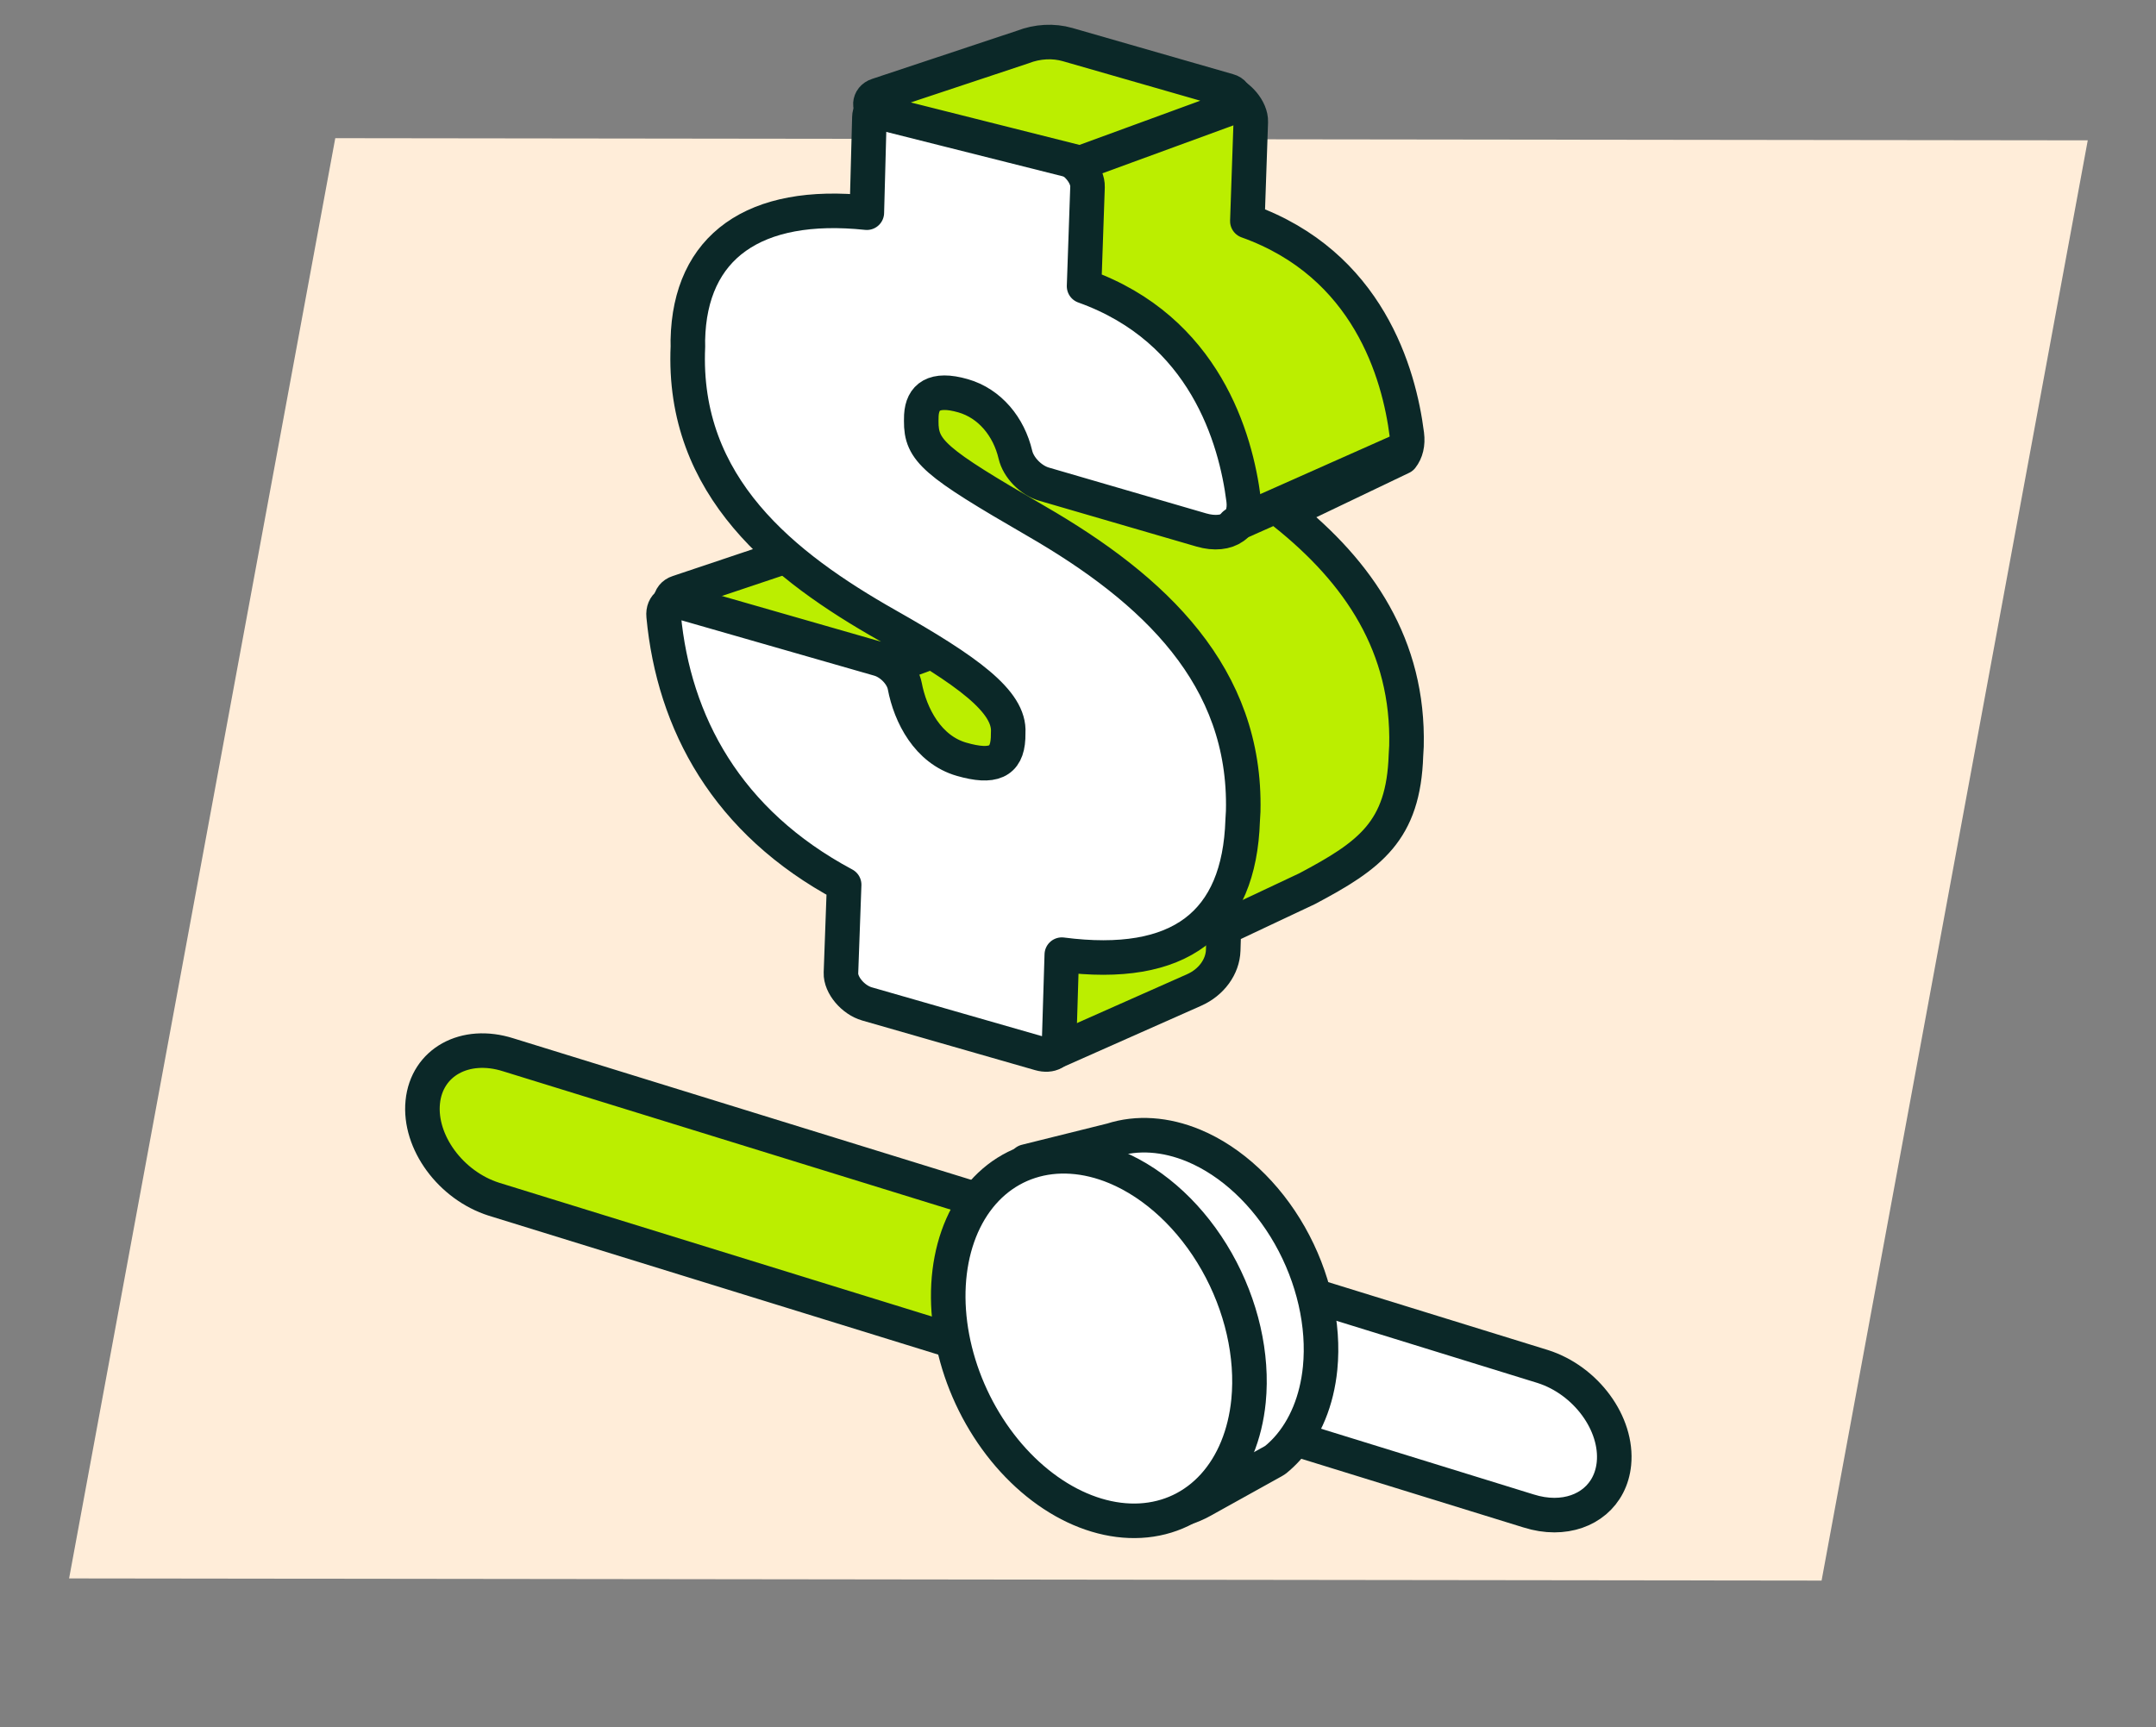
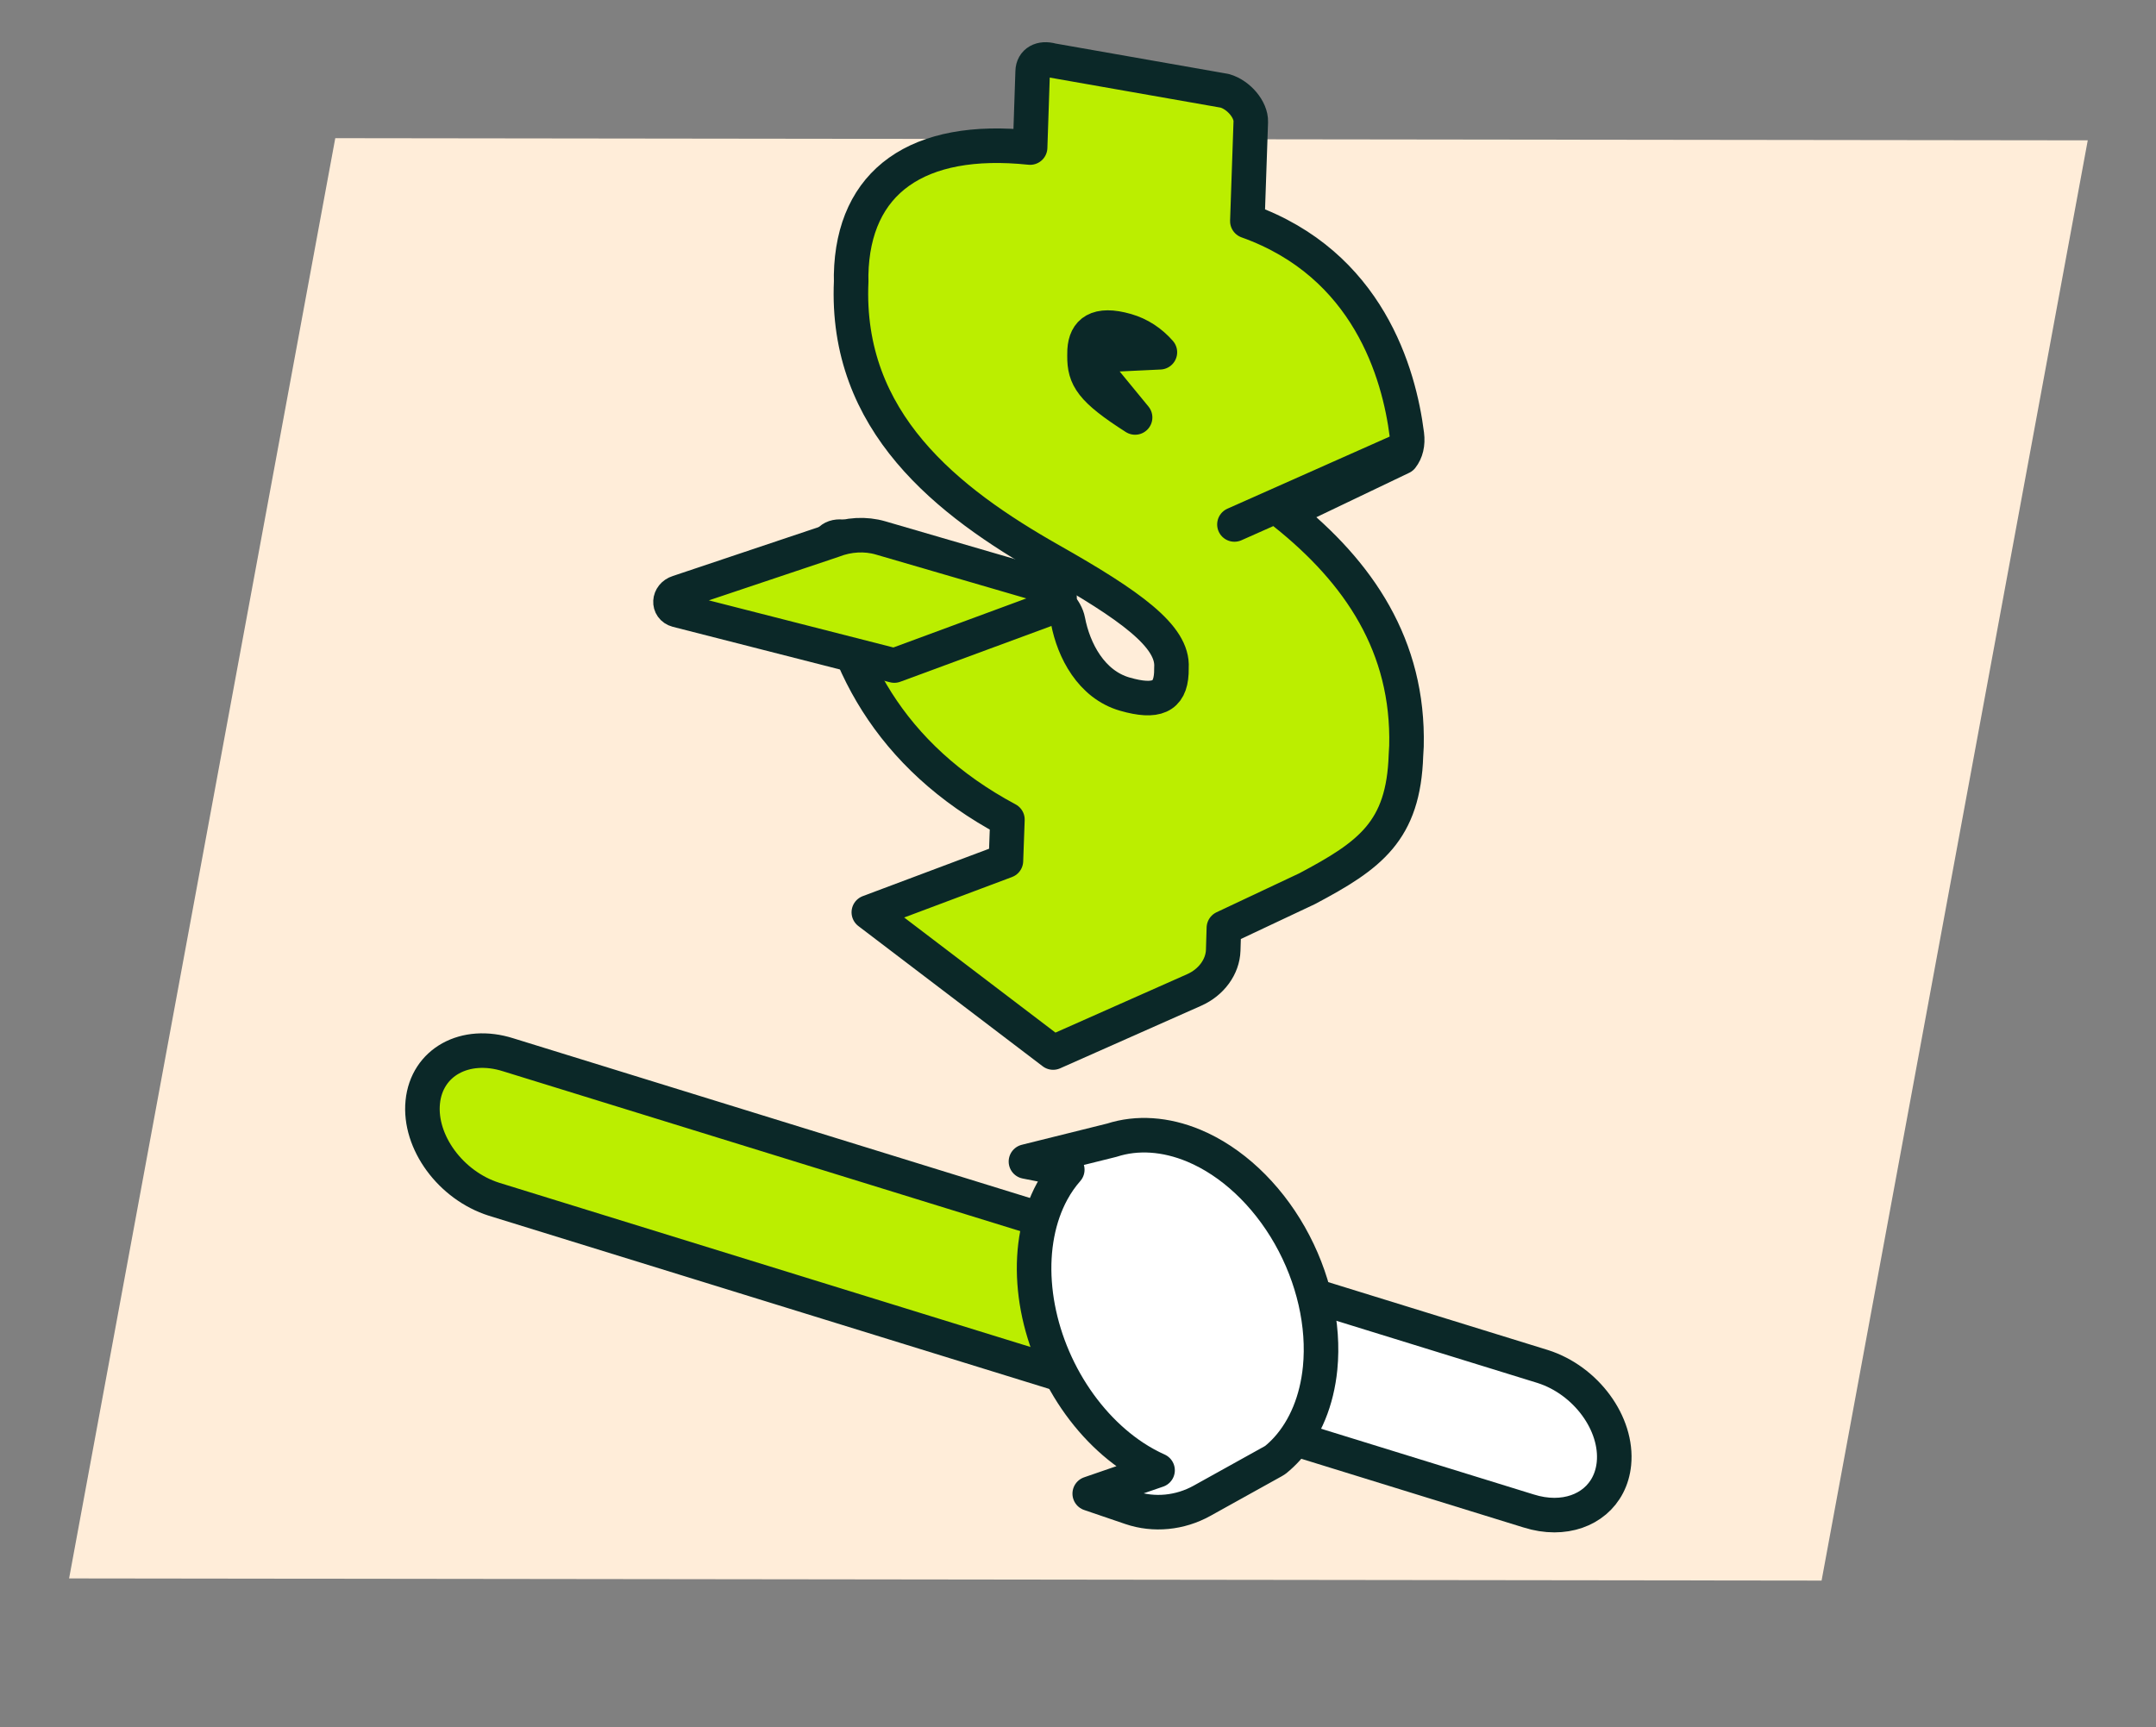
<svg xmlns="http://www.w3.org/2000/svg" width="156" height="125" viewBox="0 0 156 125" fill="none">
  <rect x="0" y="0" width="156" height="125" fill="#808080" stroke="none" />
  <path d="M5 114.234L131.803 114.391L151.062 10.156L24.259 10L5 114.234Z" fill="#FFEDD9" />
  <g clip-path="url(#clip0_4927_12224)">
    <path d="M92.962 37.14L101.423 33.091C101.738 32.689 101.881 32.131 101.795 31.456C101.236 27.029 98.995 19.124 90.254 16.001L90.502 8.815C90.533 7.937 89.631 6.863 88.62 6.573L76.117 4.374C75.328 4.148 74.738 4.484 74.72 5.171L74.535 10.679C66.388 9.821 61.724 13.13 61.584 19.893L61.588 20.366C61.129 30.541 68.549 36.309 76.011 40.541C81.805 43.821 84.906 46.059 84.762 48.308L84.755 48.71C84.671 50.438 83.662 50.889 81.392 50.237C78.954 49.537 77.684 47.064 77.278 44.931C77.121 44.101 76.301 43.238 75.419 42.985L61.223 38.908C60.368 38.663 59.758 39.079 59.831 39.861C60.561 47.602 64.398 54.777 72.893 59.315L72.785 62.303L62.865 66.026L76.201 76.174L86.406 71.646C87.648 71.094 88.47 69.969 88.507 68.771L88.556 67.154L94.572 64.32C99.149 61.895 101.551 60.146 101.729 54.663L101.767 54C101.941 46.758 98.338 41.431 92.962 37.14ZM78.471 25.753L82.131 30.213C78.953 28.183 78.46 27.33 78.471 25.753L78.478 25.351C78.554 24.026 79.379 23.32 81.497 23.928C82.458 24.204 83.281 24.758 83.925 25.494L78.471 25.753Z" fill="#BBEE00" />
    <path d="M78.471 25.753L82.131 30.213C78.953 28.183 78.46 27.33 78.471 25.753ZM78.471 25.753L78.478 25.351C78.554 24.026 79.379 23.32 81.497 23.928C82.458 24.204 83.281 24.758 83.925 25.494L78.471 25.753ZM92.962 37.14L101.423 33.091C101.738 32.689 101.881 32.131 101.795 31.456C101.236 27.029 98.995 19.124 90.254 16.001L90.502 8.815C90.533 7.937 89.631 6.863 88.62 6.573L76.117 4.374C75.328 4.148 74.738 4.484 74.72 5.171L74.535 10.679C66.388 9.821 61.724 13.13 61.584 19.893L61.588 20.366C61.129 30.541 68.549 36.309 76.011 40.541C81.805 43.821 84.906 46.059 84.762 48.308L84.755 48.71C84.671 50.438 83.662 50.889 81.392 50.237C78.954 49.537 77.684 47.064 77.278 44.931C77.121 44.101 76.301 43.238 75.419 42.985L61.223 38.908C60.368 38.663 59.758 39.079 59.831 39.861C60.561 47.602 64.398 54.777 72.893 59.315L72.785 62.303L62.865 66.026L76.201 76.174L86.406 71.646C87.648 71.094 88.47 69.969 88.507 68.771L88.556 67.154L94.572 64.32C99.149 61.895 101.551 60.146 101.729 54.663L101.767 54C101.941 46.758 98.338 41.431 92.962 37.14Z" stroke="#0B2828" stroke-width="2.5" stroke-linecap="round" stroke-linejoin="round" />
    <path d="M60.273 39.118L49.065 42.877C48.368 43.097 48.319 43.971 48.993 44.153L64.71 48.167L76.096 43.964C76.841 43.688 76.863 42.747 76.129 42.551L63.723 38.933C62.621 38.611 61.393 38.677 60.273 39.118Z" fill="#BBEE00" stroke="#0B2828" stroke-width="2.5" stroke-linecap="round" stroke-linejoin="round" />
-     <path d="M60.848 70.411L61.079 64.029C52.584 59.491 48.747 52.316 48.018 44.575C47.944 43.793 48.554 43.377 49.41 43.623L63.606 47.699C64.487 47.953 65.307 48.815 65.465 49.645C65.87 51.778 67.14 54.251 69.579 54.951C71.848 55.603 72.858 55.152 72.941 53.424L72.949 53.022C73.093 50.773 69.991 48.535 64.197 45.255C56.735 41.024 49.315 35.255 49.774 25.08L49.77 24.608C49.911 17.844 54.575 14.535 62.721 15.393L62.906 8.493C62.924 7.806 63.514 7.47 64.303 7.696L76.806 11.287C77.817 11.577 78.719 12.651 78.689 13.529L78.44 20.715C87.181 23.838 89.422 31.743 89.982 36.17C90.206 37.949 88.85 38.916 86.923 38.355L75.544 35.04C74.579 34.759 73.686 33.831 73.472 32.913C72.998 30.883 71.62 29.198 69.683 28.642C67.565 28.034 66.741 28.74 66.665 30.066L66.657 30.468C66.642 32.619 67.565 33.423 74.962 37.703C83.551 42.662 90.188 48.947 89.953 58.714L89.915 59.377C89.672 66.852 85.375 70.198 76.828 69.091L76.632 75.454C76.612 76.138 76.023 76.472 75.236 76.246L62.731 72.655C61.719 72.364 60.816 71.289 60.848 70.411Z" fill="white" stroke="#0B2828" stroke-width="2.5" stroke-linecap="round" stroke-linejoin="round" />
-     <path d="M74.011 3.401L63.496 6.897C62.843 7.101 62.797 7.913 63.429 8.081L78.174 11.793L88.855 7.884C89.555 7.628 89.575 6.755 88.886 6.573L77.248 3.227C76.214 2.93 75.062 2.992 74.011 3.401Z" fill="#BBEE00" stroke="#0B2828" stroke-width="2.5" stroke-linecap="round" stroke-linejoin="round" />
    <path d="M101.579 32.508L89.319 37.957" stroke="#0B2828" stroke-width="2.5" stroke-linecap="round" stroke-linejoin="round" />
    <path d="M88.834 99.945C88.742 97.893 89.819 95.549 91.248 94.12C91.495 93.872 91.764 93.642 92.048 93.427L36.775 76.339C33.645 75.343 30.875 76.876 30.589 79.762C30.302 82.648 32.608 85.794 35.739 86.79L89.614 103.446C89.13 102.348 88.888 101.134 88.834 99.945Z" fill="#BBEE00" stroke="#0B2828" stroke-width="2.5" stroke-linecap="round" stroke-linejoin="round" />
    <path d="M111.629 98.898L89.406 92.027C89.659 92.855 89.797 93.722 89.835 94.576C89.927 96.629 88.851 98.973 87.422 100.402C86.934 100.89 86.367 101.316 85.754 101.669L110.593 109.348C111.24 109.554 111.872 109.652 112.47 109.652C114.762 109.652 116.552 108.214 116.779 105.925C117.065 103.039 114.76 99.893 111.629 98.898Z" fill="white" stroke="#0B2828" stroke-width="2.5" stroke-linecap="round" stroke-linejoin="round" />
    <path d="M93.325 89.412C91.611 86.394 89.112 84.056 86.378 82.914C84.338 82.065 82.275 81.927 80.45 82.518L74.234 84.064L77.224 84.654C76.81 85.123 76.441 85.651 76.124 86.234C75.129 88.067 74.688 90.356 74.859 92.811C75.029 95.267 75.802 97.78 77.08 100.032C78.359 102.284 80.084 104.174 82.04 105.463C82.603 105.834 83.177 106.148 83.757 106.408L78.849 108.099L81.829 109.115C83.492 109.682 85.379 109.499 86.966 108.618L92.131 105.749L92.296 105.645C92.589 105.405 92.867 105.142 93.128 104.853C94.454 103.383 95.287 101.353 95.519 99.018C95.828 95.886 95.038 92.432 93.325 89.412Z" fill="white" stroke="#0B2828" stroke-width="2.5" stroke-linecap="round" stroke-linejoin="round" />
-     <path d="M88.546 95.013C88.033 92.765 87.001 90.597 85.582 88.782C84.163 86.968 82.419 85.589 80.572 84.82C78.095 83.79 75.608 83.927 73.657 85.203C71.707 86.478 70.453 88.787 70.171 91.621C69.96 93.736 70.302 96.031 71.153 98.217C72.005 100.402 73.327 102.38 74.954 103.9C76.58 105.42 78.437 106.414 80.29 106.756C82.143 107.098 83.908 106.773 85.363 105.821C86.818 104.87 87.897 103.335 88.463 101.412C89.03 99.487 89.059 97.261 88.546 95.013Z" fill="white" stroke="#0B2828" stroke-width="2.5" stroke-linecap="round" stroke-linejoin="round" />
-     <path d="M88.035 91.301C86.236 88.132 83.613 85.678 80.741 84.478C78.599 83.586 76.433 83.442 74.517 84.062C72.601 84.683 71.02 86.041 69.975 87.964C68.931 89.888 68.469 92.291 68.647 94.87C68.826 97.448 69.638 100.086 70.98 102.451C72.322 104.815 74.134 106.799 76.187 108.152C78.24 109.506 80.442 110.167 82.514 110.053C84.587 109.939 86.436 109.055 87.829 107.512C89.221 105.969 90.095 103.838 90.339 101.386C90.663 98.098 89.834 94.471 88.035 91.301Z" fill="white" stroke="#0B2828" stroke-width="2.5" stroke-linecap="round" stroke-linejoin="round" />
  </g>
  <defs>
    <clipPath id="clip0_4927_12224">
      <rect width="155" height="125" fill="white" transform="translate(0.5 -0)" />
    </clipPath>
  </defs>
</svg>